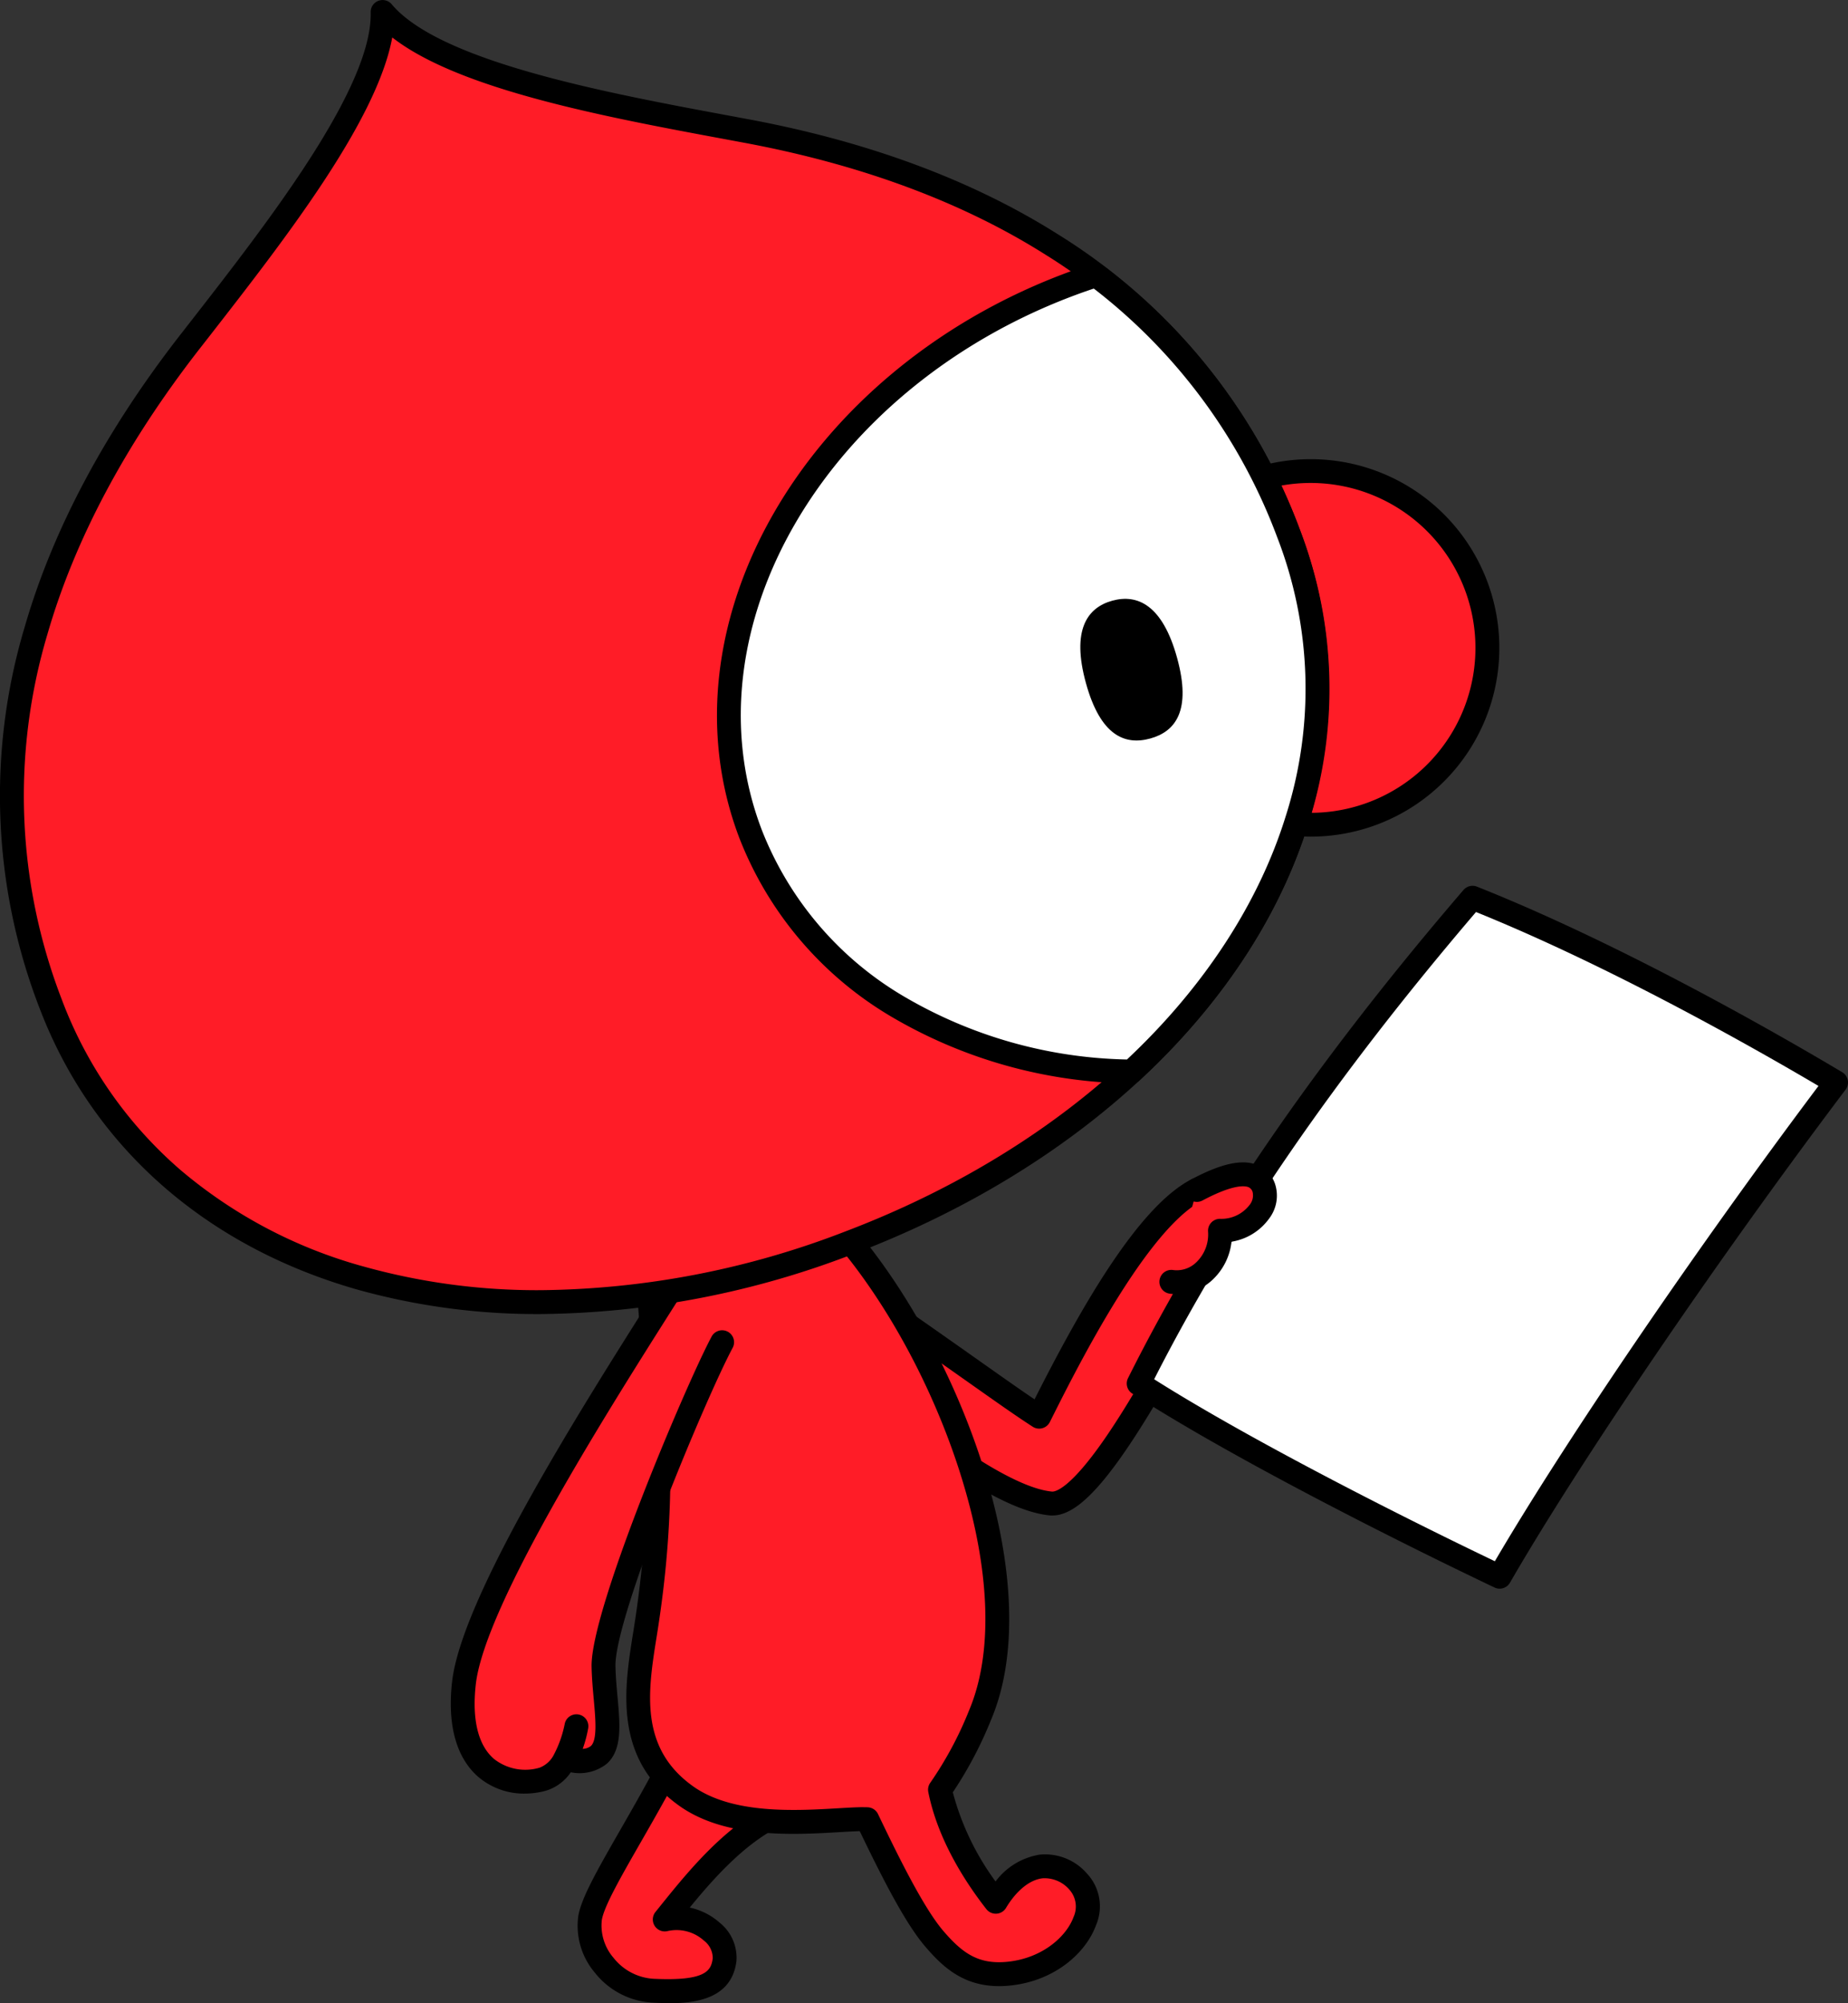
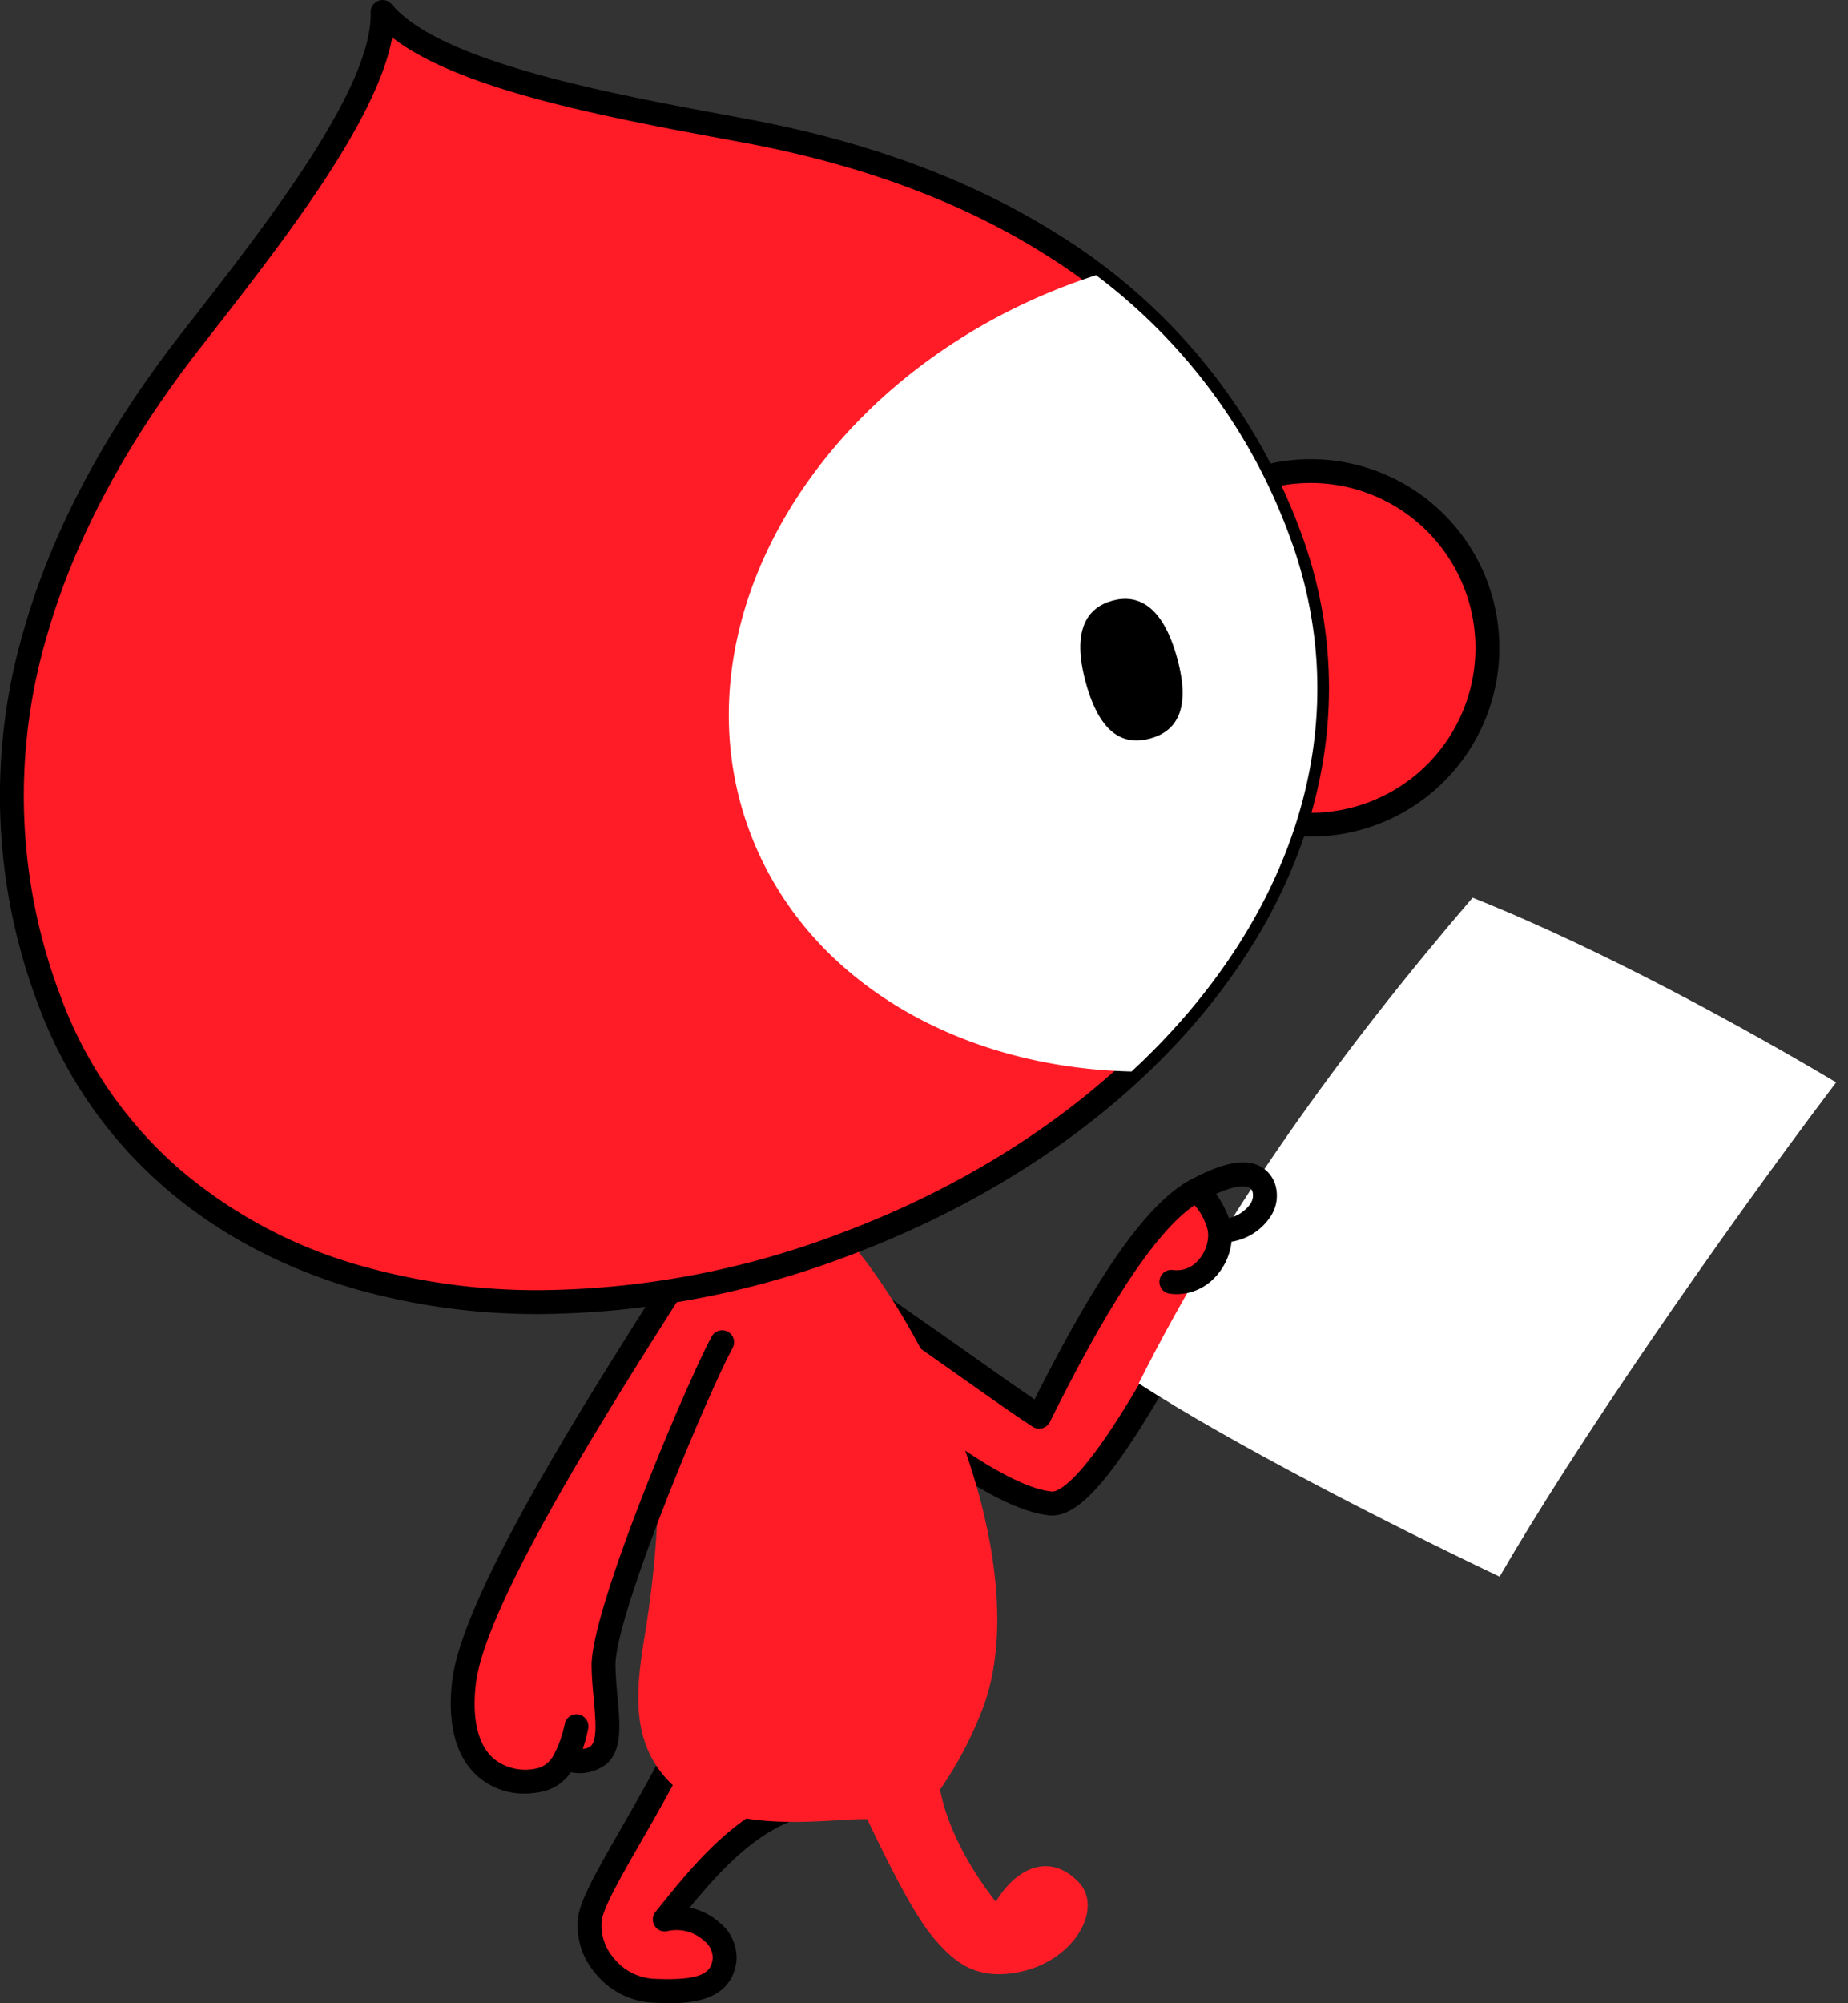
<svg xmlns="http://www.w3.org/2000/svg" width="215.847" height="233.823" viewBox="0 0 215.847 233.823">
  <rect x="0" y="0" width="215.847" height="233.823" fill="#333333" stroke="none" />
  <defs>
    <clipPath id="clip-path">
      <rect id="長方形_1669" data-name="長方形 1669" width="215.847" height="233.823" fill="none" />
    </clipPath>
  </defs>
  <g id="highlight_03_sikora_img_01" clip-path="url(#clip-path)">
    <path id="パス_917" data-name="パス 917" d="M222.43,567.327c-6.9,1.726-12.242,8.63-16.041,13.337,3.615-.895,7.324,2.013,6.989,4.7-.411,3.287-3.368,3.858-8.387,3.619-4.58-.218-7.951-4.681-7.325-8.483.763-4.633,11.645-18.693,15.788-33.193" transform="translate(-128.746 -356.612)" fill="#ff1c27" />
    <path id="パス_918" data-name="パス 918" d="M204.37,587.828c-.747,0-1.45-.033-2.055-.062a9.225,9.225,0,0,1-6.688-3.481,8.466,8.466,0,0,1-1.946-6.62c.348-2.114,2.261-5.445,4.906-10.057,3.582-6.243,8.489-14.792,10.917-23.292a1.394,1.394,0,1,1,2.68.766c-2.522,8.827-7.526,17.547-11.179,23.914-2.311,4.028-4.308,7.506-4.573,9.122a5.765,5.765,0,0,0,1.363,4.415,6.434,6.434,0,0,0,4.652,2.45c6.1.29,6.752-.915,6.938-2.4a2.581,2.581,0,0,0-1.045-2.069,4.773,4.773,0,0,0-4.227-1.1,1.394,1.394,0,0,1-1.419-2.228l.446-.553c3.9-4.848,9.25-11.488,16.342-13.261a1.394,1.394,0,1,1,.676,2.7c-5.436,1.359-9.962,6.328-13.461,10.6a7.7,7.7,0,0,1,3.495,1.761,5.239,5.239,0,0,1,1.959,4.5c-.534,4.28-4.566,4.9-7.781,4.9" transform="translate(-126.137 -354.005)" />
    <path id="パス_919" data-name="パス 919" d="M282.28,421.005c9.206,7.825,17.721,13.809,22.785,14.269s14.96-19.793,18.642-25.777-1.611-10.817-1.611-10.817c-6.45,3.317-13.809,17.261-18.412,26.467-3.912-2.532-7.825-5.523-23.887-16.617" transform="translate(-182.309 -259.772)" fill="#ff1c27" />
    <path id="パス_920" data-name="パス 920" d="M302.633,434.07c-.1,0-.2,0-.3-.014-4.815-.438-12.522-5.212-23.562-14.6a1.394,1.394,0,0,1,1.806-2.124c13,11.053,19.146,13.683,22.008,13.943.3.024,2.042-.155,6.359-6.473,2.811-4.113,5.681-9.273,7.988-13.419,1.187-2.133,2.211-3.975,2.982-5.228a6.968,6.968,0,0,0-.689-8.31c-6.393,4.3-13.966,19.445-16.9,25.314a1.394,1.394,0,0,1-2,.547c-1.962-1.269-3.871-2.616-7.338-5.061-3.379-2.383-8.485-5.985-16.585-11.579a1.394,1.394,0,0,1,1.584-2.294c8.111,5.6,13.224,9.208,16.607,11.595,2.669,1.883,4.407,3.108,5.947,4.142,5.32-10.525,12.058-22.461,18.316-25.68a1.394,1.394,0,0,1,1.577.21c2.125,1.941,5.249,7.067,1.858,12.577-.739,1.2-1.749,3.017-2.92,5.122-2.334,4.2-5.239,9.417-8.122,13.637-3.617,5.294-6.292,7.689-8.611,7.689" transform="translate(-179.703 -257.166)" />
    <path id="パス_921" data-name="パス 921" d="M420.718,300.753c-15.387,17.917-29.088,36.887-38.995,56.7,10.75,6.956,28.877,16.23,42.156,22.554,8.642-14.965,24.964-38.725,39.3-57.7-9.907-5.9-27.071-15.446-42.458-21.559" transform="translate(-248.723 -195.964)" fill="#fff" />
-     <path id="パス_922" data-name="パス 922" d="M421.272,378.8a1.387,1.387,0,0,1-.6-.136c-13.4-6.383-31.56-15.683-42.315-22.642a1.394,1.394,0,0,1-.489-1.794c9.147-18.3,21.965-36.935,39.184-56.985a1.4,1.4,0,0,1,1.572-.387c17.081,6.785,35.522,17.406,42.657,21.657a1.393,1.393,0,0,1,.4,2.037c-14.9,19.727-31.025,43.394-39.2,57.552a1.393,1.393,0,0,1-1.208.7m-40.346-24.443c10.43,6.6,27.031,15.128,39.788,21.239,8.229-14.042,23.49-36.44,37.8-55.48-7.7-4.54-24.346-13.972-40-20.3-16.392,19.177-28.7,37.039-37.593,54.539" transform="translate(-246.116 -193.359)" />
-     <path id="パス_923" data-name="パス 923" d="M395.676,395.269c4.3-2.286,6.994-2.492,7.825-.23.737,2.005-1.441,4.987-5.124,4.987.212,3.547-2.549,6.4-5.655,5.964" transform="translate(-255.89 -256.36)" fill="#ff1c27" />
    <path id="パス_924" data-name="パス 924" d="M390.73,404.815a5.825,5.825,0,0,1-.807-.056,1.394,1.394,0,1,1,.385-2.761,3.266,3.266,0,0,0,2.7-.9,4.494,4.494,0,0,0,1.376-3.6,1.393,1.393,0,0,1,1.391-1.477,4.149,4.149,0,0,0,3.454-1.616,1.753,1.753,0,0,0,.361-1.5.856.856,0,0,0-.512-.59c-.421-.161-1.784-.329-5.35,1.569a1.394,1.394,0,0,1-1.31-2.461c3.46-1.841,5.893-2.386,7.654-1.713a3.635,3.635,0,0,1,2.134,2.232A4.411,4.411,0,0,1,401.51,396a6.71,6.71,0,0,1-4.386,2.692,7.153,7.153,0,0,1-2.23,4.456,6.143,6.143,0,0,1-4.165,1.667" transform="translate(-253.283 -253.75)" />
    <path id="パス_925" data-name="パス 925" d="M240.709,472.97c3.122,6.527,5.694,11.48,7.881,14.012s4.464,4.469,8.722,4.009c7.222-.781,11.186-7.461,8.079-10.684-3.333-3.456-7.25-1.726-9.666,2.3-2.071-2.647-5.423-7.584-6.515-13.086a43.977,43.977,0,0,0,4.7-8.757c6.708-15.893-4.626-44.67-18.089-58.479-10.357-5.869-21.453.535-20.762,7.089,1.075,14.41,2.373,25.343-.3,41.933-1.049,6.519-2.216,13.97,4.808,18.965,6.386,4.541,17.335,2.554,21.143,2.7" transform="translate(-139.416 -260.617)" fill="#ff1c27" />
-     <path id="パス_926" data-name="パス 926" d="M253.491,489.873c-4.243,0-6.639-2.329-8.566-4.559-2.2-2.55-4.684-7.252-7.7-13.531-.661.016-1.469.063-2.359.116-5.295.311-13.3.783-18.714-3.069-7.759-5.517-6.437-13.726-5.376-20.322,2.374-14.754,1.6-24.723.61-37.345-.108-1.385-.218-2.8-.326-4.243-.315-3.087,1.455-6.212,4.738-8.363a17.526,17.526,0,0,1,18.1-.061,1.389,1.389,0,0,1,.311.24c6.852,7.027,13.181,17.863,16.932,28.986,4.161,12.342,4.674,23.354,1.444,31.008a46.107,46.107,0,0,1-4.49,8.52,30.9,30.9,0,0,0,4.992,10.406,8.027,8.027,0,0,1,5.183-3.135,6.476,6.476,0,0,1,5.519,2.241,5.592,5.592,0,0,1,1.032,6c-1.12,3.087-4.635,6.46-9.965,7.037a12.632,12.632,0,0,1-1.36.076M237.666,468.99c.171,0,.333,0,.486.008a1.394,1.394,0,0,1,1.206.791c2.679,5.6,5.463,11.138,7.678,13.7s4.085,3.9,7.517,3.534c4.113-.445,6.846-3.016,7.644-5.216a2.955,2.955,0,0,0-.418-3.115,3.826,3.826,0,0,0-3.2-1.406c-1.5.171-3.055,1.431-4.271,3.458a1.394,1.394,0,0,1-2.293.142c-2.488-3.18-5.684-8.132-6.784-13.673a1.394,1.394,0,0,1,.237-1.086A42.353,42.353,0,0,0,250,457.674c2.978-7.055,2.439-17.366-1.5-29.062-3.6-10.67-9.626-21.04-16.147-27.787a14.692,14.692,0,0,0-15.026.063c-2.4,1.573-3.706,3.727-3.492,5.762,0,.014,0,.028,0,.042.108,1.45.218,2.865.327,4.254.96,12.3,1.79,22.922-.637,38-1.036,6.438-2.107,13.094,4.24,17.608,4.617,3.283,12.029,2.846,16.934,2.558,1.14-.067,2.151-.127,2.967-.127" transform="translate(-136.806 -258.037)" />
    <path id="パス_927" data-name="パス 927" d="M180.509,426.952c-7.355,11.662-24.088,37.33-25.254,47.714s5.106,12.335,9.21,11.208c3.052-.838,3.93-6.185,3.93-6.185a14.466,14.466,0,0,1-1.349,3.865c6.9,1.315,4.641-4.624,4.512-10.836s10.843-32.222,13.832-37.809" transform="translate(-101.068 -278.193)" fill="#ff1c27" />
    <path id="パス_928" data-name="パス 928" d="M159.744,484.95a8.242,8.242,0,0,1-5.383-1.923c-1.808-1.546-3.813-4.73-3.095-11.124,1.11-9.891,15.174-32.073,23.577-45.326.677-1.068,1.309-2.064,1.883-2.975a1.394,1.394,0,0,1,2.358,1.487c-.576.913-1.209,1.911-1.887,2.981-7.731,12.194-22.122,34.893-23.162,44.145-.46,4.1.278,7.106,2.136,8.694a5.91,5.91,0,0,0,5.32,1.014,3.152,3.152,0,0,0,1.7-1.584c.011-.023.023-.046.036-.069a13.209,13.209,0,0,0,1.2-3.473,1.394,1.394,0,0,1,2.74.511,14.716,14.716,0,0,1-.64,2.414,1.609,1.609,0,0,0,.943-.322c.776-.7.556-3.136.342-5.489-.11-1.214-.224-2.468-.251-3.772-.139-6.688,11.115-33.11,14-38.5a1.394,1.394,0,1,1,2.457,1.315c-3.113,5.815-13.787,31.371-13.668,37.122.025,1.207.134,2.412.24,3.578.3,3.31.56,6.169-1.246,7.806a5.127,5.127,0,0,1-4.213,1,5.4,5.4,0,0,1-2.9,2.15,9.385,9.385,0,0,1-2.486.339" transform="translate(-98.464 -275.586)" />
    <path id="パス_929" data-name="パス 929" d="M384.021,190.553a20.646,20.646,0,1,0,4.609-28.831,20.646,20.646,0,0,0-4.609,28.831" transform="translate(-247.662 -102.816)" fill="#ff1c27" />
    <path id="パス_930" data-name="パス 930" d="M398.182,197.885a22.03,22.03,0,1,1,12.9-4.183,22.026,22.026,0,0,1-12.9,4.183m-15.621-10.738a19.252,19.252,0,1,0,4.3-26.885,19.274,19.274,0,0,0-4.3,26.885" transform="translate(-245.073 -100.227)" />
    <path id="パス_931" data-name="パス 931" d="M101.806,147.661c-39.929,15.155-80.689,5.333-93.328-27.967C-3.434,88.31,10.515,60.852,24.687,42.624,34.045,30.588,47.533,13.751,47.279,4c6.279,7.464,27.543,11.111,42.53,13.907,22.7,4.234,51.353,15.521,63.265,46.905,12.639,33.3-11.338,67.694-51.267,82.849" transform="translate(-2.593 -2.606)" fill="#ff1c27" />
    <path id="パス_932" data-name="パス 932" d="M63.124,153.387a78.143,78.143,0,0,1-21.186-2.8c-17.929-5.053-31.2-16.773-37.355-33A68.716,68.716,0,0,1,2.869,73.233c3.275-11.351,9.373-22.814,18.125-34.071l1.3-1.666c8.96-11.5,21.232-27.257,21-36.066A1.394,1.394,0,0,1,45.752.5C51.425,7.24,71.059,10.884,85.395,13.544l2.076.386c14.016,2.615,26.185,7.145,36.167,13.464a68.714,68.714,0,0,1,28.145,34.317c6.159,16.228,4.011,33.8-6.05,49.476-9.685,15.091-26.03,27.582-46.025,35.171a103.811,103.811,0,0,1-36.584,7.029M45.816,4.373C44,14.16,33.276,27.93,24.49,39.209l-1.3,1.664C14.661,51.849,8.724,63,5.547,74.006a65.981,65.981,0,0,0,1.641,42.587,49.046,49.046,0,0,0,13.907,19.988,55.939,55.939,0,0,0,21.6,11.319,75.411,75.411,0,0,0,20.435,2.7,100.99,100.99,0,0,0,35.59-6.85c19.44-7.379,35.3-19.478,44.668-34.07a55.932,55.932,0,0,0,8.648-22.8A49.043,49.043,0,0,0,149.177,62.7a65.986,65.986,0,0,0-27.03-32.951C112.465,23.62,100.627,19.22,86.96,16.67l-2.073-.386c-14.058-2.609-31.219-5.794-39.07-11.912" transform="translate(0 0)" />
    <path id="パス_933" data-name="パス 933" d="M246.831,157.356c-9.148-24.1,7.422-52.742,37.012-63.975,1.12-.425,2.244-.816,3.368-1.179a66.722,66.722,0,0,1,22.46,30.08c8.564,22.563.313,45.627-18.317,62.87-20.316-.471-38.028-10.687-44.522-27.8" transform="translate(-159.189 -60.077)" fill="#fff" />
-     <path id="パス_934" data-name="パス 934" d="M288.769,183.94h-.032a56.455,56.455,0,0,1-28.138-7.863,41.819,41.819,0,0,1-17.655-20.832c-9.407-24.78,7.56-54.285,37.82-65.772,1.1-.418,2.225-.811,3.434-1.2a1.4,1.4,0,0,1,1.27.215,68.306,68.306,0,0,1,22.921,30.7,51.639,51.639,0,0,1,1.068,34.336c-3.338,10.8-10.164,21.187-19.742,30.051a1.394,1.394,0,0,1-.947.371m-43.219-29.684a39.057,39.057,0,0,0,16.5,19.443,53.508,53.508,0,0,0,26.185,7.439c9-8.445,15.412-18.27,18.557-28.443a48.912,48.912,0,0,0-1.01-32.524,65.548,65.548,0,0,0-21.42-29.021c-.906.3-1.765.608-2.61.929-28.824,10.942-45.065,38.834-36.2,62.177" transform="translate(-156.605 -57.471)" />
    <path id="パス_935" data-name="パス 935" d="M373.46,207.516c1.7,6.176-.2,8.6-3.138,9.411s-5.812-.3-7.513-6.479.142-8.8,3.083-9.609,5.867.5,7.568,6.676" transform="translate(-235.975 -130.722)" />
  </g>
</svg>